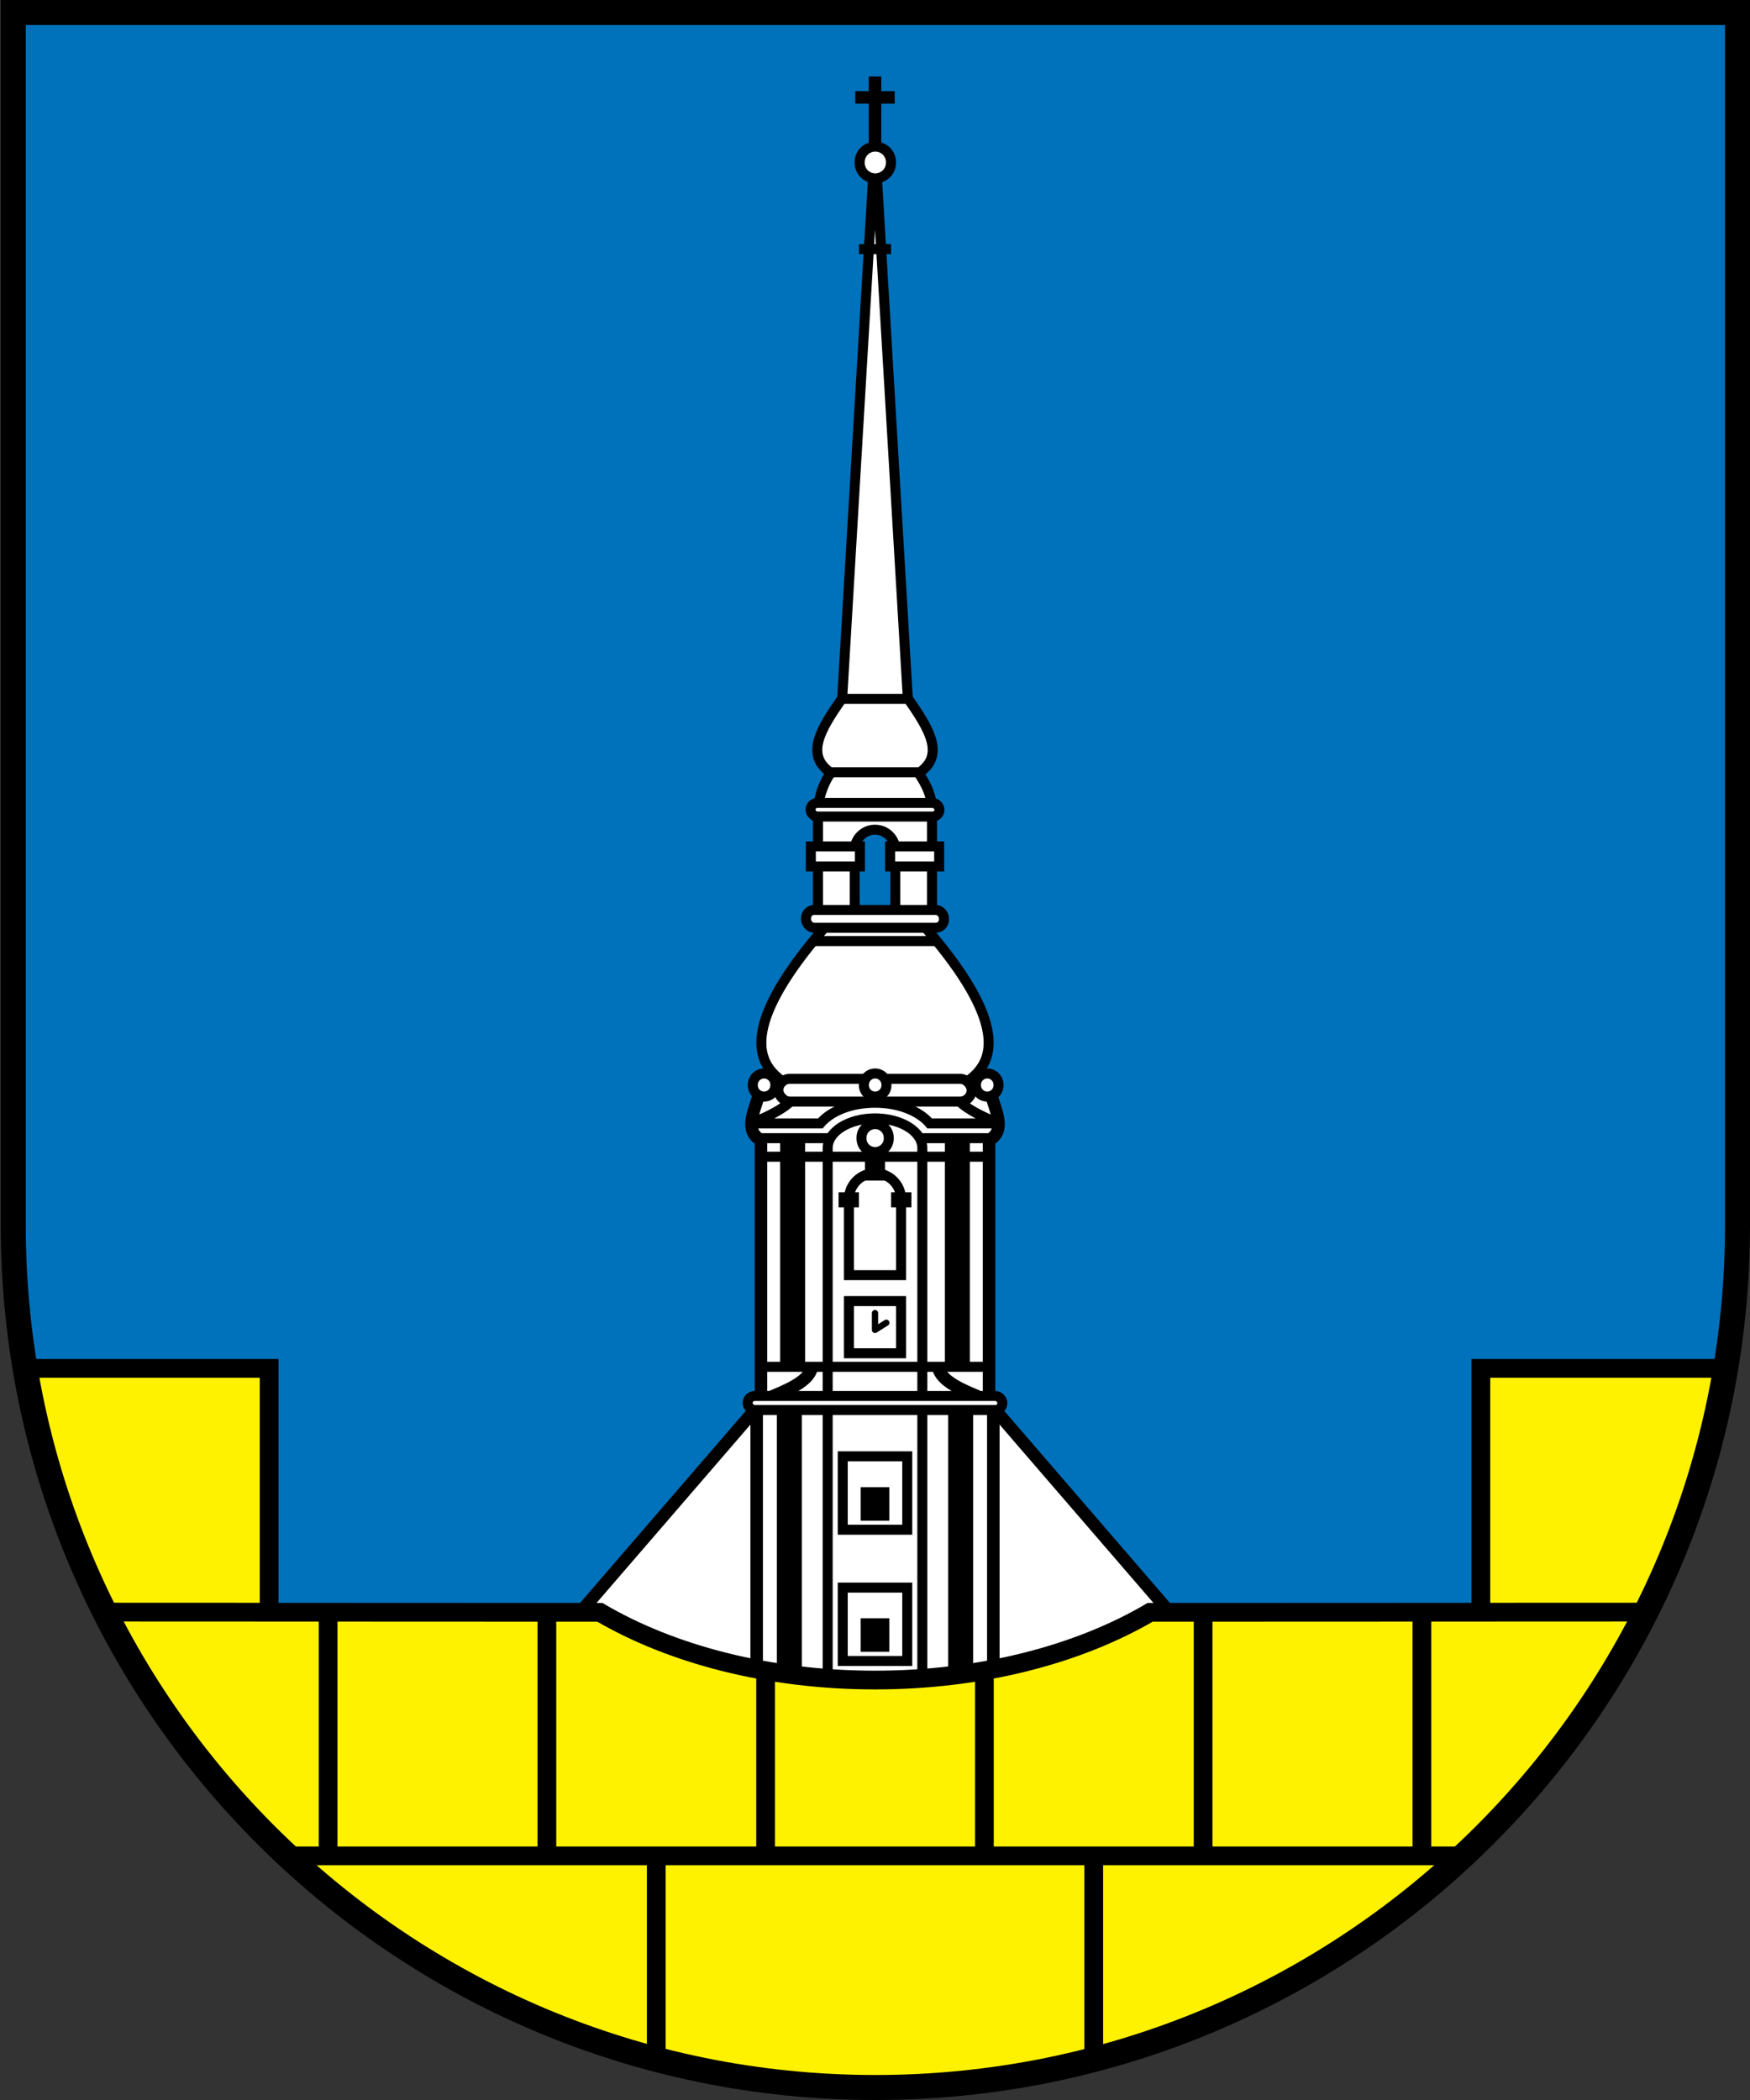
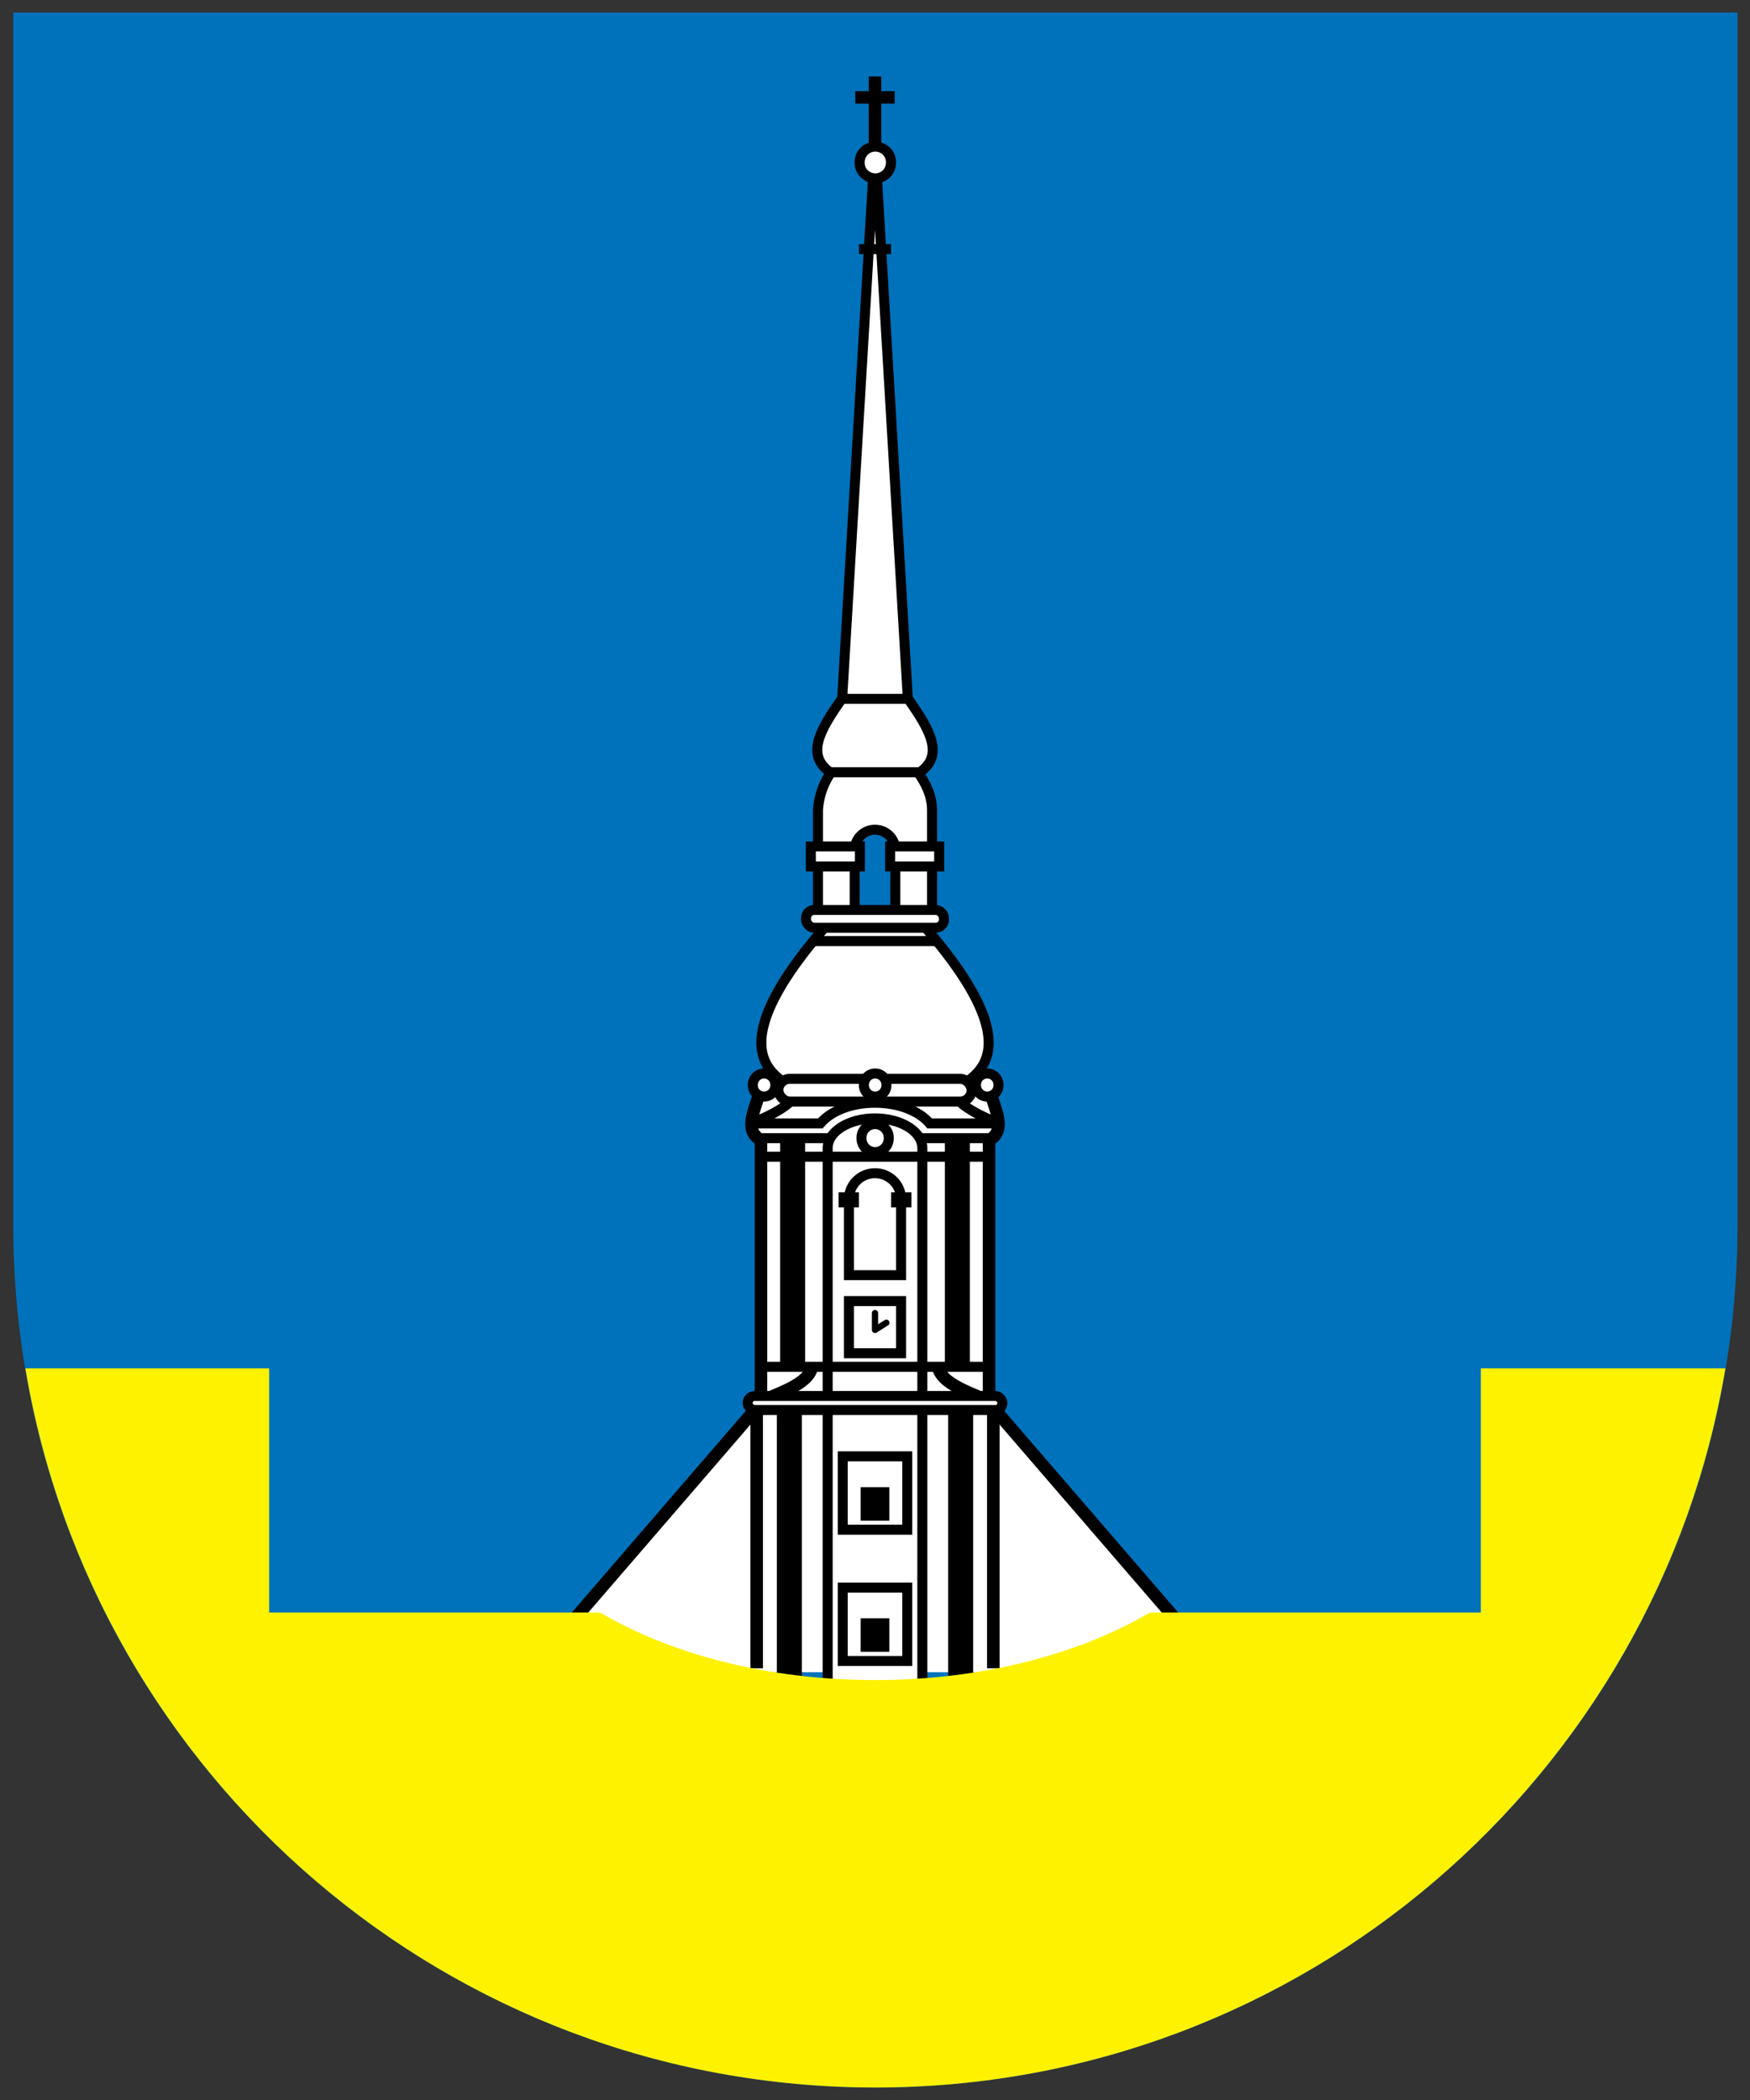
<svg xmlns="http://www.w3.org/2000/svg" version="1.0" width="140" height="168" id="svg1966">
  <rect width="100%" height="100%" fill="#333333" stroke="none" />
  <defs id="defs2351" />
  <g style="display:inline" id="layer5">
    <path d="M 139,98.031 L 139,1 L 1.062,1 L 1.062,98.031 C 1.062,136.105 31.958,167 70.031,167 C 108.105,167 139,136.105 139,98.031 z " style="opacity:1;fill:#0072bc;fill-opacity:1;fill-rule:evenodd;stroke:none;stroke-width:2;stroke-linecap:round;stroke-linejoin:miter;stroke-miterlimit:5;stroke-dashoffset:0;stroke-opacity:1;display:inline" id="path1978" />
  </g>
  <g style="opacity:1;display:inline" id="layer2">
    <path d="M 97.719,133.778 L 79.121,112.223 L 79.121,91.217 C 80.838,90.277 79.121,88.094 79.121,86.65 L 60.879,86.65 C 60.879,88.094 59.162,90.277 60.879,91.217 L 60.879,112.223 L 42.281,133.778" style="fill:#ffffff;fill-opacity:1;fill-rule:evenodd;stroke:#000000;stroke-width:1px;stroke-linecap:butt;stroke-linejoin:miter;stroke-opacity:1" id="path4324" />
    <path d="M 66.312,73.812 C 55.967,85.529 63.656,86.458 63.656,87.375 C 63.656,88.289 61.305,89.443 60,89.875 L 65.625,89.875 C 66.461,88.883 68.094,88.219 70,88.219 C 71.906,88.219 73.539,88.883 74.375,89.875 L 80,89.875 C 78.695,89.443 76.344,88.289 76.344,87.375 C 76.344,86.458 84.033,85.529 73.688,73.812 L 66.312,73.812 z " style="fill:#ffffff;fill-opacity:1;fill-rule:evenodd;stroke:#000000;stroke-width:0.8;stroke-linecap:butt;stroke-linejoin:miter;stroke-miterlimit:4;stroke-dasharray:none;stroke-opacity:1" id="path5295" />
    <rect width="15.454" height="1.817" rx="0.908" ry="0.908" x="62.273" y="86.307" style="opacity:1;fill:#ffffff;fill-opacity:1;stroke:#000000;stroke-width:0.8;stroke-linecap:butt;stroke-linejoin:miter;stroke-miterlimit:4;stroke-dasharray:none;stroke-dashoffset:0;stroke-opacity:1" id="rect7244" />
    <path d="M 60.49,91.055 L 79.51,91.055" style="fill:none;fill-rule:evenodd;stroke:#000000;stroke-width:0.8;stroke-linecap:butt;stroke-linejoin:miter;stroke-miterlimit:4;stroke-dasharray:none;stroke-opacity:1" id="path5161" />
    <path d="M 66.214,134.819 L 66.214,91.843 C 66.214,90.529 67.902,89.471 70,89.471 C 72.098,89.471 73.786,90.529 73.786,91.843 L 73.786,134.819" style="fill:#ffffff;fill-opacity:1;stroke:#000000;stroke-width:0.8;stroke-linecap:butt;stroke-linejoin:miter;stroke-miterlimit:4;stroke-dashoffset:0;stroke-opacity:1" id="path3194" />
    <path d="M 72.93,61.008 C 73.781,62.255 74.578,63.36 74.562,64.844 L 74.562,73.562 L 71.625,73.562 L 71.625,68 C 71.625,67.108 70.892,66.375 70,66.375 C 69.108,66.375 68.375,67.108 68.375,68 L 68.375,73.562 L 65.438,73.562 L 65.438,64.844 C 65.513,63.424 66.075,62.162 67.07,61.008 L 70,11.615 L 72.93,61.008 z " style="fill:#ffffff;fill-opacity:1;stroke:#000000;stroke-width:0.8;stroke-linecap:butt;stroke-linejoin:miter;stroke-miterlimit:4;stroke-dashoffset:0;stroke-opacity:1" id="rect2203" />
    <rect width="11.032" height="1.425" rx="0.652" ry="0.652" x="64.484" y="72.796" style="opacity:1;fill:#ffffff;fill-opacity:1;stroke:#000000;stroke-width:0.8;stroke-linecap:butt;stroke-linejoin:miter;stroke-miterlimit:4;stroke-dasharray:none;stroke-dashoffset:0;stroke-opacity:1" id="rect6273" />
    <rect width="5.162" height="5.87" x="67.419" y="116.507" style="opacity:1;fill:#ffffff;fill-opacity:1;stroke:#000000;stroke-width:0.8;stroke-linecap:butt;stroke-linejoin:miter;stroke-miterlimit:4;stroke-dasharray:none;stroke-dashoffset:0;stroke-opacity:1" id="rect7248" />
    <rect width="5.162" height="5.87" x="67.419" y="127.008" style="opacity:1;fill:#ffffff;fill-opacity:1;stroke:#000000;stroke-width:0.8;stroke-linecap:butt;stroke-linejoin:miter;stroke-miterlimit:4;stroke-dasharray:none;stroke-dashoffset:0;stroke-opacity:1" id="rect7250" />
    <rect width="2.298" height="2.682" x="68.851" y="129.459" style="opacity:1;fill:#000000;fill-opacity:1;stroke:none;stroke-width:0.2;stroke-linecap:butt;stroke-linejoin:miter;stroke-miterlimit:4;stroke-dasharray:none;stroke-dashoffset:0;stroke-opacity:1" id="rect7252" />
    <rect width="2.298" height="2.682" x="68.851" y="118.974" style="opacity:1;fill:#000000;fill-opacity:1;stroke:none;stroke-width:0.2;stroke-linecap:butt;stroke-linejoin:miter;stroke-miterlimit:4;stroke-dasharray:none;stroke-dashoffset:0;stroke-opacity:1" id="rect8223" />
    <rect width="4.174" height="4.174" x="67.913" y="104.088" style="opacity:1;fill:none;fill-opacity:1;stroke:#000000;stroke-width:0.8;stroke-linecap:butt;stroke-linejoin:miter;stroke-miterlimit:4;stroke-dasharray:none;stroke-dashoffset:0;stroke-opacity:1" id="rect8225" />
    <path d="M 73.079 87.215 A 1.54 1.54 0 1 1  70,87.215 A 1.54 1.54 0 1 1  73.079 87.215 z" transform="matrix(0.585,0,0,0.585,28.163,35.782)" style="opacity:1;fill:#ffffff;fill-opacity:1;stroke:#000000;stroke-width:1.368;stroke-linecap:butt;stroke-linejoin:miter;stroke-miterlimit:4;stroke-dasharray:none;stroke-dashoffset:0;stroke-opacity:1" id="path10165" />
    <path d="M 73.079 87.215 A 1.54 1.54 0 1 1  70,87.215 A 1.54 1.54 0 1 1  73.079 87.215 z" transform="matrix(0.585,0,0,0.585,37.128,35.782)" style="opacity:1;fill:#ffffff;fill-opacity:1;stroke:#000000;stroke-width:1.368;stroke-linecap:butt;stroke-linejoin:miter;stroke-miterlimit:4;stroke-dasharray:none;stroke-dashoffset:0;stroke-opacity:1" id="path11136" />
    <path d="M 73.079 87.215 A 1.54 1.54 0 1 1  70,87.215 A 1.54 1.54 0 1 1  73.079 87.215 z" transform="matrix(0.585,0,0,0.585,19.276,35.782)" style="opacity:1;fill:#ffffff;fill-opacity:1;stroke:#000000;stroke-width:1.368;stroke-linecap:butt;stroke-linejoin:miter;stroke-miterlimit:4;stroke-dasharray:none;stroke-dashoffset:0;stroke-opacity:1" id="path11138" />
    <path d="M 73.079 87.215 A 1.54 1.54 0 1 1  70,87.215 A 1.54 1.54 0 1 1  73.079 87.215 z" transform="matrix(0.709,0,0,0.709,19.288,29.212)" style="opacity:1;fill:#ffffff;fill-opacity:1;stroke:#000000;stroke-width:1.129;stroke-linecap:butt;stroke-linejoin:miter;stroke-miterlimit:4;stroke-dasharray:none;stroke-dashoffset:0;stroke-opacity:1" id="path11140" />
    <path d="M 67.344,55.906 C 65.667,58.312 64.409,60.368 66.406,61.781 L 73.594,61.781 C 75.591,60.368 74.333,58.312 72.656,55.906 L 67.344,55.906 z " style="fill:#ffffff;fill-rule:evenodd;stroke:#000000;stroke-width:0.8;stroke-linecap:butt;stroke-linejoin:miter;stroke-miterlimit:4;stroke-opacity:1" id="path11146" />
    <path d="M 70,6.119 L 70,12.239 M 68.421,7.795 L 71.579,7.795" style="fill:none;fill-rule:evenodd;stroke:#000000;stroke-width:1px;stroke-linecap:butt;stroke-linejoin:miter;stroke-opacity:1" id="path12131" />
    <path d="M 73.079 87.215 A 1.54 1.54 0 1 1  70,87.215 A 1.54 1.54 0 1 1  73.079 87.215 z" transform="matrix(0.813,0,0,0.803,11.863,-57.036)" style="opacity:1;fill:#ffffff;fill-opacity:1;stroke:#000000;stroke-width:0.991;stroke-linecap:butt;stroke-linejoin:miter;stroke-miterlimit:4;stroke-dasharray:none;stroke-dashoffset:0;stroke-opacity:1" id="path12135" />
    <rect width="3.926" height="1.602" x="64.867" y="67.714" style="fill:#ffffff;fill-opacity:1;stroke:#000000;stroke-width:0.8;stroke-linecap:butt;stroke-linejoin:miter;stroke-miterlimit:4;stroke-dasharray:none;stroke-dashoffset:0;stroke-opacity:1" id="rect11142" />
    <rect width="3.926" height="1.602" x="71.207" y="67.714" style="fill:#ffffff;fill-opacity:1;stroke:#000000;stroke-width:0.8;stroke-linecap:butt;stroke-linejoin:miter;stroke-miterlimit:4;stroke-dasharray:none;stroke-dashoffset:0;stroke-opacity:1" id="rect2184" />
-     <rect width="10.317" height="1.089" rx="0.544" ry="0.544" x="64.841" y="64.235" style="opacity:1;fill:#ffffff;fill-opacity:1;stroke:#000000;stroke-width:0.8;stroke-linecap:butt;stroke-linejoin:miter;stroke-miterlimit:4;stroke-dasharray:none;stroke-dashoffset:0;stroke-opacity:1" id="rect2192" />
    <path d="M 64.979,109.102 C 64.979,110.815 61.816,111.54 60.535,112.299 L 60.535,133.464 M 79.465,133.464 L 79.465,112.299 C 78.184,111.54 75.021,110.815 75.021,109.102" style="fill:none;fill-rule:evenodd;stroke:#000000;stroke-width:1px;stroke-linecap:butt;stroke-linejoin:miter;stroke-opacity:1" id="path3199" />
    <rect width="20.381" height="1.123" rx="0.561" ry="0.561" x="59.81" y="111.679" style="opacity:1;fill:#ffffff;fill-opacity:1;stroke:#000000;stroke-width:0.8;stroke-linecap:butt;stroke-linejoin:miter;stroke-miterlimit:4;stroke-dasharray:none;stroke-dashoffset:0;stroke-opacity:1" id="rect3192" />
    <path d="M 63.147,134.133 L 63.147,112.73 M 76.853,112.73 L 76.853,134.133 M 63.412,109.186 L 63.412,91.108 M 76.588,91.108 L 76.588,109.186" style="fill:none;fill-opacity:1;stroke:#000000;stroke-width:2;stroke-linecap:butt;stroke-linejoin:miter;stroke-miterlimit:4;stroke-dashoffset:0;stroke-opacity:1" id="rect3211" />
    <path d="M 70,93.856 C 71.156,93.856 72.087,94.787 72.087,95.943 L 72.087,102.012 L 67.913,102.012 L 67.913,95.943 C 67.913,94.787 68.844,93.856 70,93.856 z M 60.879,92.536 L 79.121,92.536 M 60.879,109.344 L 79.121,109.344 M 65.106,75.284 L 74.894,75.284 M 68.717,19.93 L 71.283,19.93" style="fill:none;fill-opacity:1;stroke:#000000;stroke-width:0.8;stroke-linecap:butt;stroke-linejoin:miter;stroke-miterlimit:4;stroke-dashoffset:0;stroke-opacity:1" id="rect3189" />
    <rect width="1.628" height="1.203" x="67.087" y="95.385" style="fill:#000000;fill-opacity:1;stroke:none;stroke-width:0.2;stroke-linecap:butt;stroke-linejoin:miter;stroke-miterlimit:4;stroke-dasharray:none;stroke-dashoffset:0;stroke-opacity:1" id="rect5182" />
    <rect width="1.628" height="1.203" x="71.285" y="95.385" style="fill:#000000;fill-opacity:1;stroke:none;stroke-width:0.2;stroke-linecap:butt;stroke-linejoin:miter;stroke-miterlimit:4;stroke-dasharray:none;stroke-dashoffset:0;stroke-opacity:1" id="rect5184" />
-     <rect width="1.608" height="1.736" x="69.196" y="92.708" style="fill:#000000;fill-opacity:1;stroke:none;stroke-width:0.2;stroke-linecap:butt;stroke-linejoin:miter;stroke-miterlimit:4;stroke-dasharray:none;stroke-dashoffset:0;stroke-opacity:1" id="rect5192" />
    <path d="M 70,105.045 L 70,106.393 L 70.91,105.819" style="fill:none;fill-rule:evenodd;stroke:#000000;stroke-width:0.5;stroke-linecap:round;stroke-linejoin:round;stroke-miterlimit:4;stroke-dasharray:none;stroke-opacity:1" id="path5194" />
  </g>
  <g style="display:inline" id="layer3">
    <path d="M 2.031,109.469 C 7.486,142.102 35.856,167 70.031,167 C 104.207,167 132.576,142.102 138.031,109.469 L 118.469,109.469 L 118.469,129 L 92,129 C 86.286,132.355 78.541,134.406 70,134.406 C 61.459,134.406 53.714,132.355 48,129 L 21.531,129 L 21.531,109.469 L 2.031,109.469 z " style="opacity:1;fill:#fff200;fill-opacity:1;fill-rule:evenodd;stroke:none;stroke-width:2;stroke-linecap:round;stroke-linejoin:miter;stroke-miterlimit:5;stroke-dashoffset:0;stroke-opacity:1" id="path9128" />
-     <path d="M 23.125,148.469 L 52.5,148.469 L 87.5,148.469 L 116.938,148.469 M 118.469,128.969 L 118.469,109.469 L 137.969,109.469 M 2.094,109.469 L 21.531,109.469 L 21.531,128.969 M 52.5,148.469 L 52.5,164.656 M 87.5,164.688 L 87.5,148.469 M 61.25,148.456 L 61.25,133.532 M 78.75,133.532 L 78.75,148.456 M 96.25,148.456 L 96.25,128.956 M 113.75,128.956 L 113.75,148.456 M 26.25,148.456 L 26.25,128.956 M 43.75,128.956 L 43.75,148.456 M 8.438,128.969 L 47.987,128.985 C 53.701,132.34 61.459,134.404 70,134.404 C 78.541,134.404 86.299,132.34 92.013,128.985 L 131.625,128.969" style="fill:none;fill-opacity:1;fill-rule:evenodd;stroke:#000000;stroke-width:1.5;stroke-linecap:butt;stroke-linejoin:miter;stroke-miterlimit:5;stroke-dasharray:none;stroke-dashoffset:0;stroke-opacity:1" id="path8129" />
-     <path d="M 139,98.031 L 139,1 L 1.062,1 L 1.062,98.031 C 1.062,136.105 31.958,167 70.031,167 C 108.105,167 139,136.105 139,98.031 z " style="opacity:1;fill:none;fill-opacity:1;fill-rule:evenodd;stroke:#000000;stroke-width:2;stroke-linecap:round;stroke-linejoin:miter;stroke-miterlimit:5;stroke-dashoffset:0;stroke-opacity:1" id="path9161" />
  </g>
</svg>